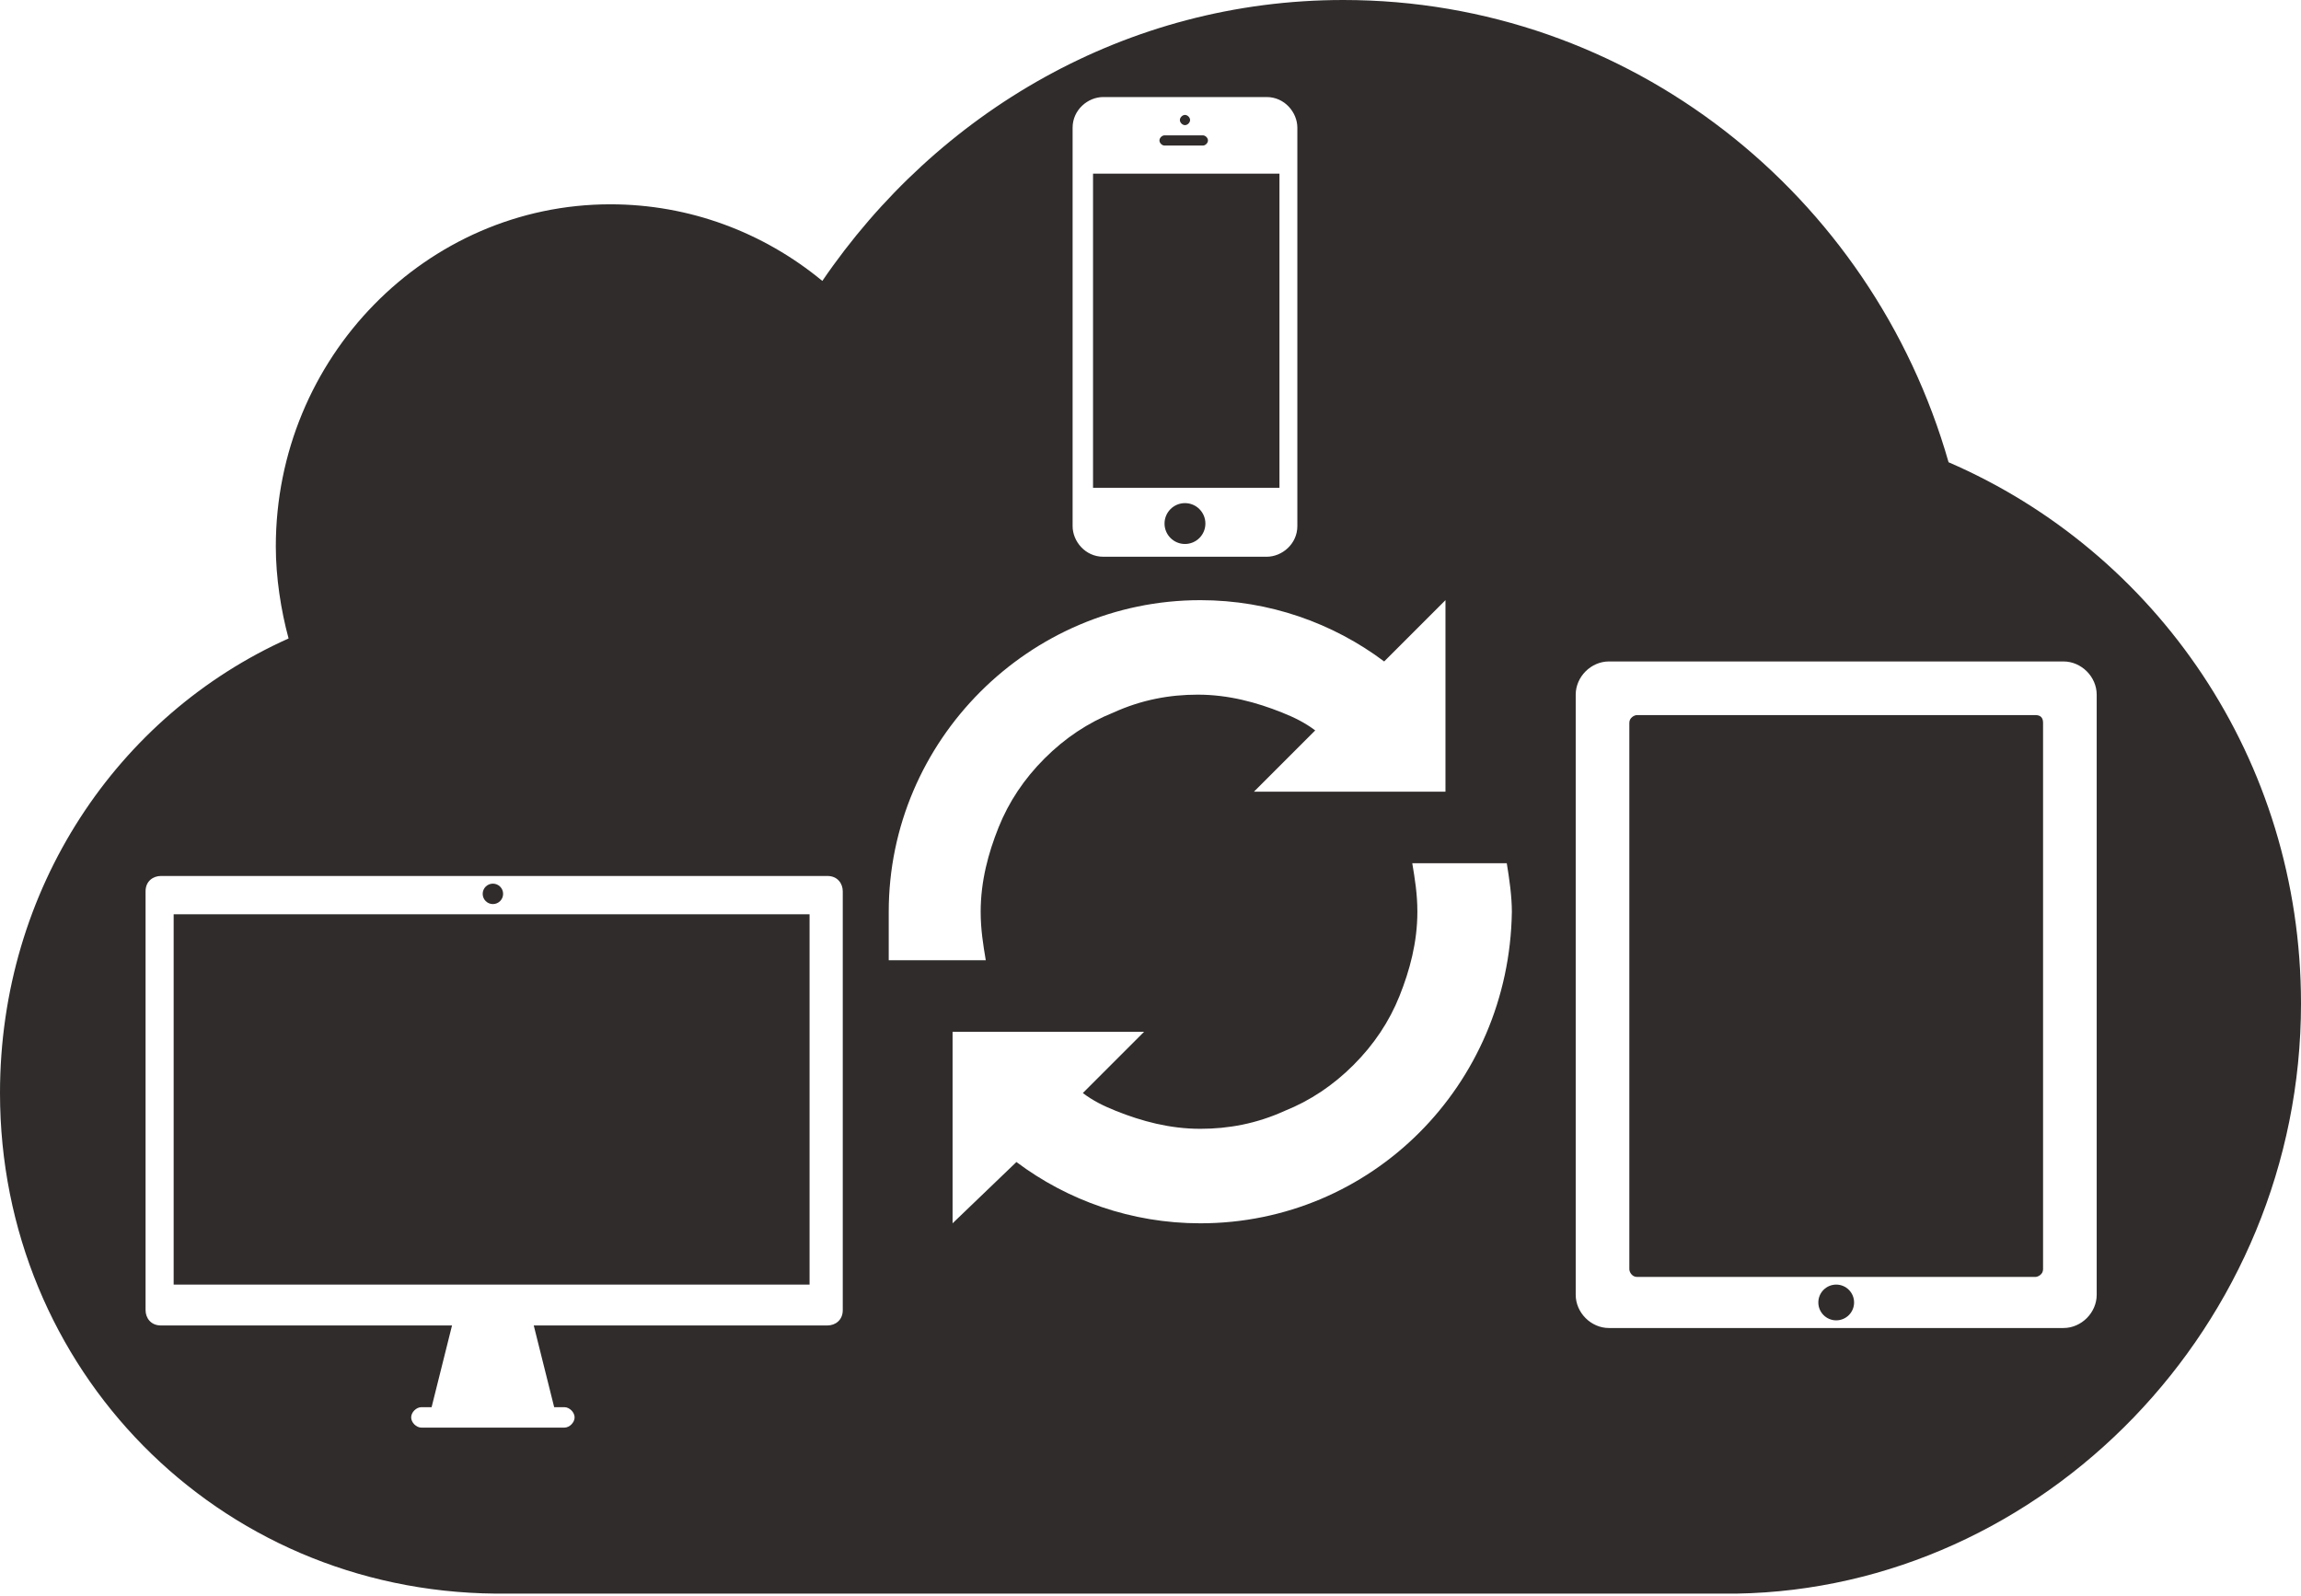
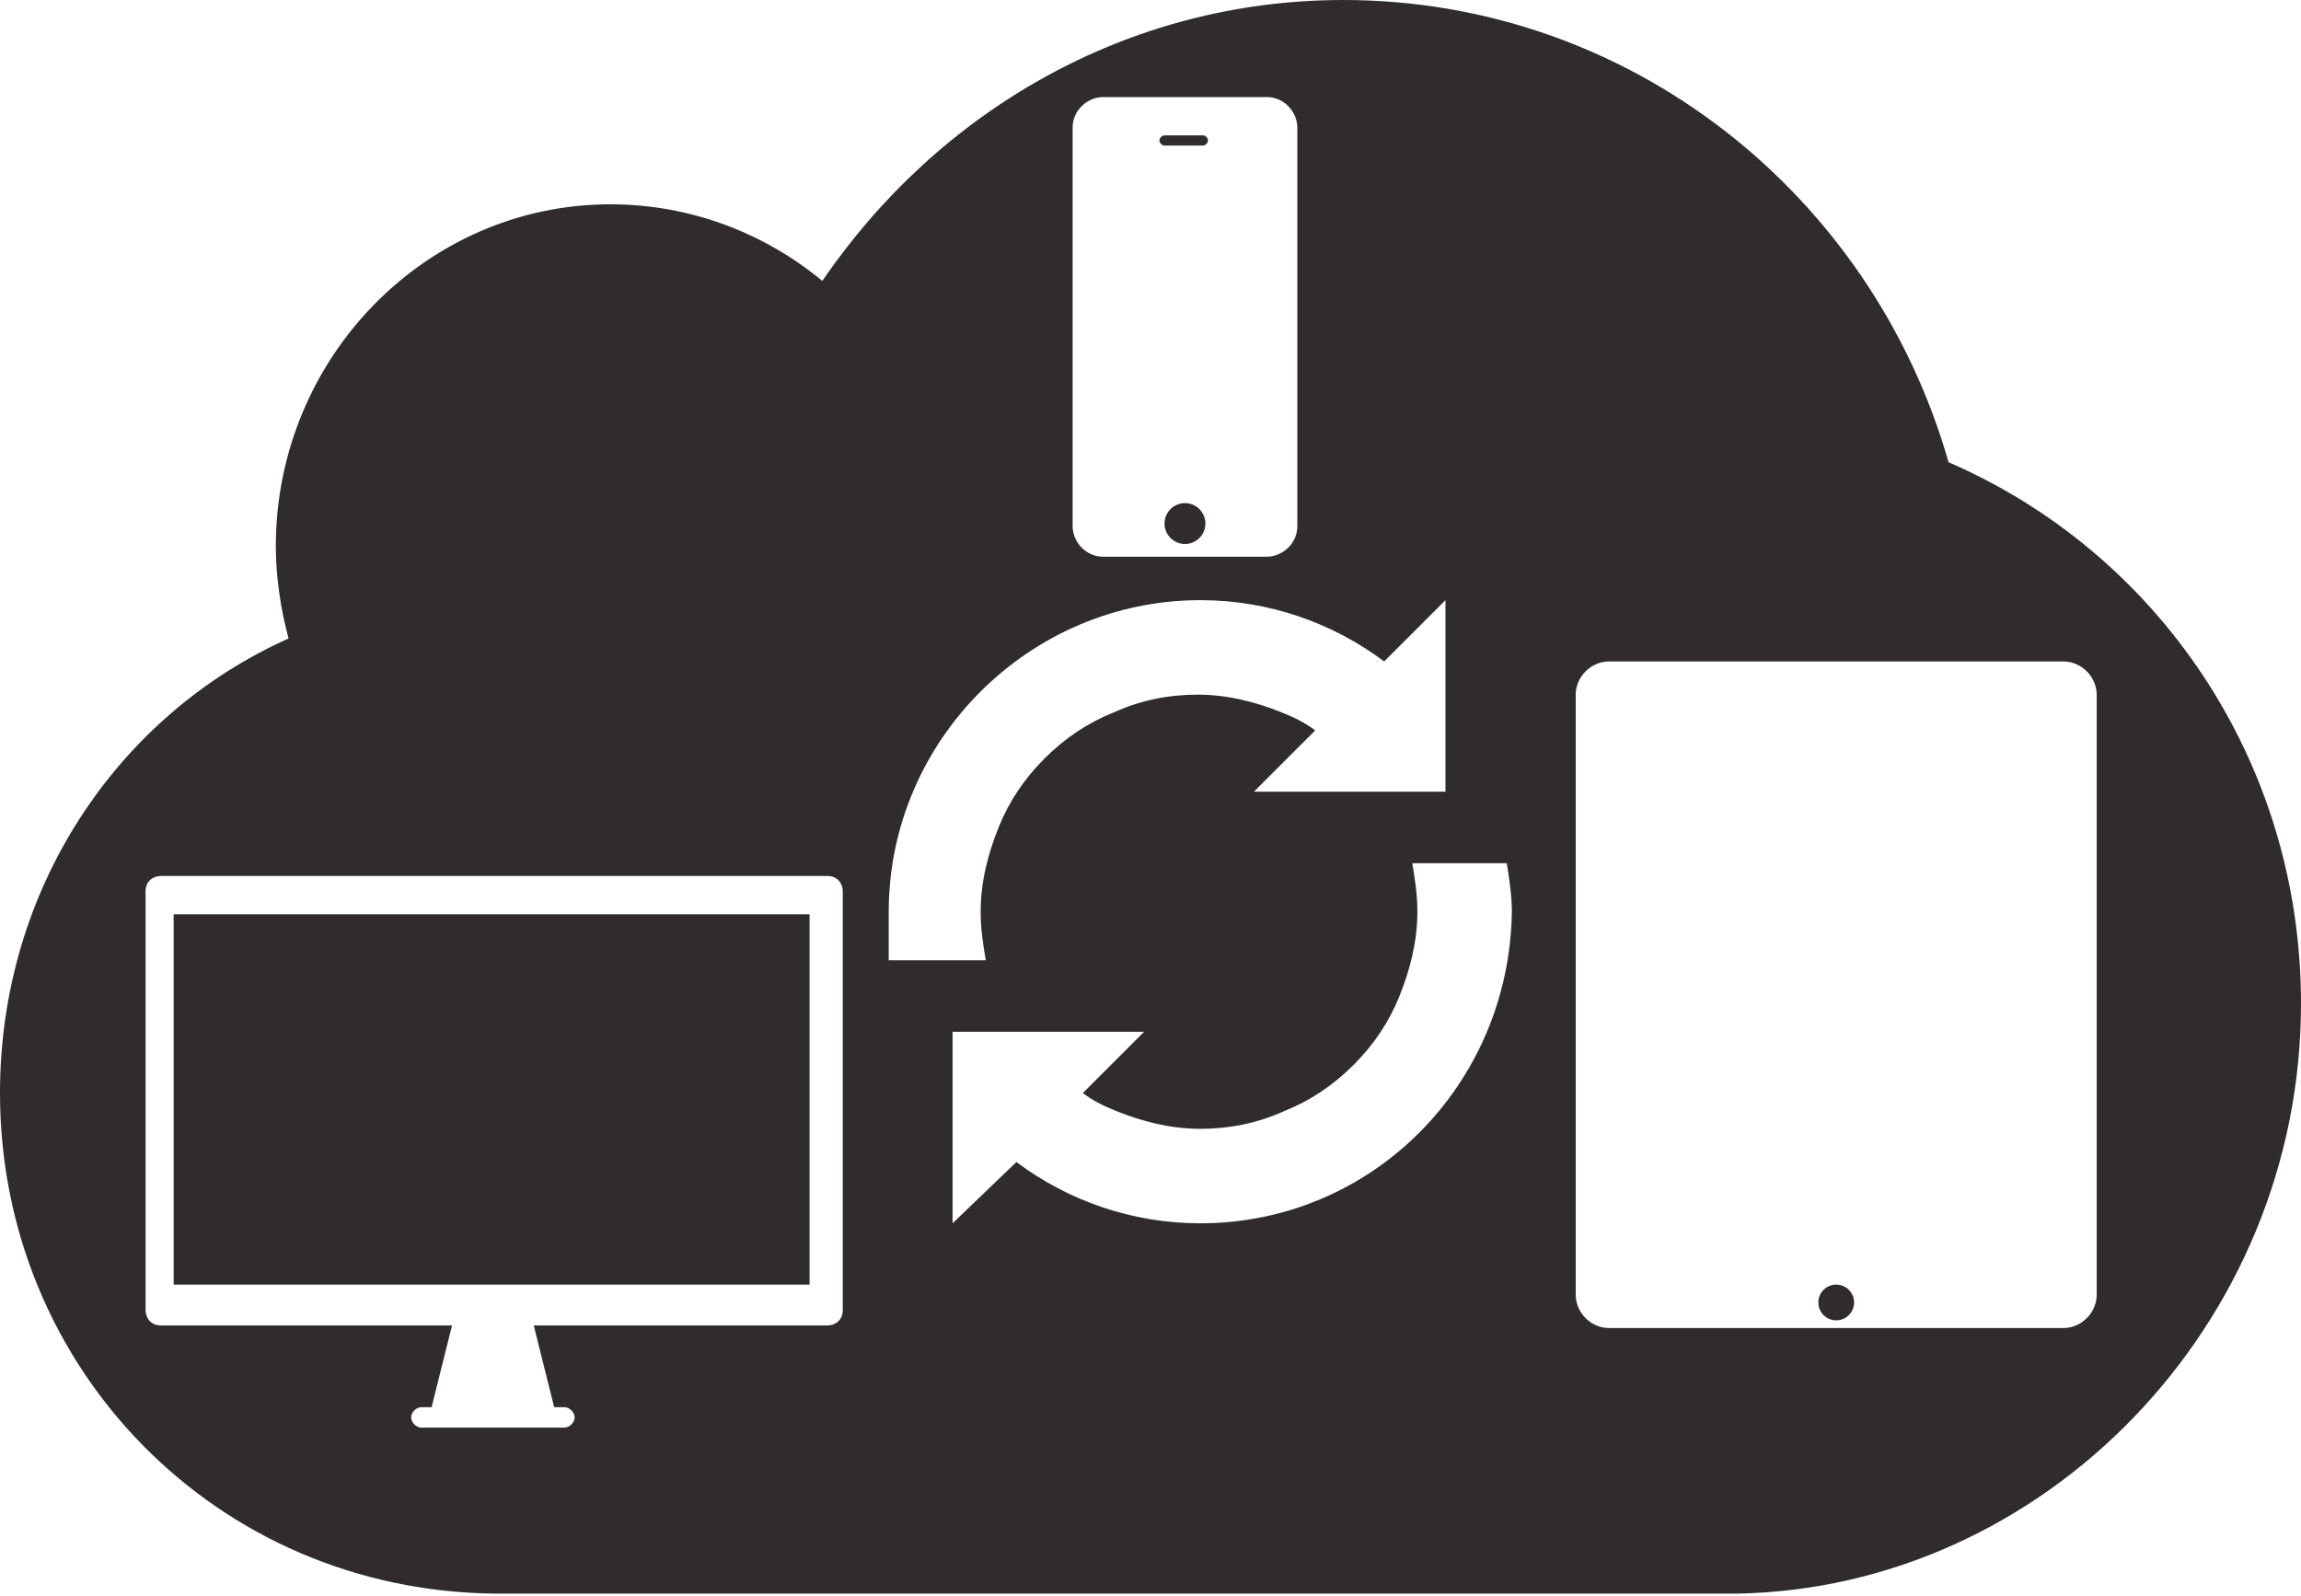
<svg xmlns="http://www.w3.org/2000/svg" width="656" height="455" viewBox="0 0 656 455" fill="none">
-   <path d="M364.767 49.508H311.617V139.062H364.767V49.508Z" fill="#302C2C" />
-   <path d="M140.523 257.741C142.131 257.741 143.435 256.437 143.435 254.829C143.435 253.22 142.131 251.917 140.523 251.917C138.914 251.917 137.61 253.22 137.61 254.829C137.61 256.437 138.914 257.741 140.523 257.741Z" fill="#302C2C" />
  <path d="M332.007 41.499H342.928C343.656 41.499 344.384 40.771 344.384 40.043C344.384 39.315 343.656 38.587 342.928 38.587H332.007C331.279 38.587 330.551 39.315 330.551 40.043C330.551 40.771 331.279 41.499 332.007 41.499Z" fill="#302C2C" />
-   <path d="M337.83 35.676C338.558 35.676 339.286 34.948 339.286 34.22C339.286 33.492 338.558 32.764 337.83 32.764C337.102 32.764 336.374 33.492 336.374 34.22C336.374 34.948 337.102 35.676 337.83 35.676Z" fill="#302C2C" />
  <path d="M337.827 155.082C341.043 155.082 343.651 152.475 343.651 149.258C343.651 146.041 341.043 143.433 337.827 143.433C334.61 143.433 332.002 146.041 332.002 149.258C332.002 152.475 334.61 155.082 337.827 155.082Z" fill="#302C2C" />
  <path d="M230.8 260.651H49.508V366.223H230.8V260.651Z" fill="#302C2C" />
-   <path d="M580.278 203.862H466.698C465.97 203.862 464.514 204.59 464.514 206.047V361.856C464.514 362.584 465.242 364.04 466.698 364.04H580.278C581.006 364.04 582.463 363.312 582.463 361.856V206.047C582.463 204.59 581.734 203.862 580.278 203.862Z" fill="#302C2C" />
  <path d="M523.491 376.416C526.306 376.416 528.588 374.134 528.588 371.319C528.588 368.504 526.306 366.223 523.491 366.223C520.676 366.223 518.395 368.504 518.395 371.319C518.395 374.134 520.676 376.416 523.491 376.416Z" fill="#302C2C" />
  <path d="M555.525 131.782C533.683 55.334 464.515 0 382.97 0C321.083 0 267.205 32.035 234.442 80.089C217.696 66.255 196.582 58.246 174.011 58.246C121.589 58.246 78.633 101.931 78.633 155.809C78.633 164.546 80.089 174.011 82.273 182.02C33.492 203.862 0 253.372 0 311.618C0 390.251 61.887 453.594 141.248 454.322H495.094C582.464 452.866 656 377.873 656 286.135C656 216.24 614.499 157.265 555.525 131.782ZM305.794 36.404C305.794 31.307 310.162 27.667 314.531 27.667H361.128C366.224 27.667 369.865 32.035 369.865 36.404V149.984C369.865 155.081 365.496 158.721 361.128 158.721H314.531C309.434 158.721 305.794 154.353 305.794 149.984V36.404ZM240.266 373.505C240.266 376.417 238.082 377.873 235.898 377.873H152.169L157.993 401.172H160.906C162.362 401.172 163.818 402.628 163.818 404.084C163.818 405.54 162.362 406.997 160.906 406.997H120.133C118.677 406.997 117.221 405.54 117.221 404.084C117.221 402.628 118.677 401.172 120.133 401.172H123.046L128.87 377.873H45.869C42.957 377.873 41.501 375.689 41.501 373.505V254.1C41.501 251.188 43.685 249.731 45.869 249.731H235.898C238.81 249.731 240.266 251.916 240.266 254.1V373.505V373.505ZM253.372 259.924C253.372 211.143 293.416 171.099 342.198 171.099C361.856 171.099 380.058 177.651 394.619 188.573L412.093 171.099V225.705H357.487L374.961 208.231C372.049 206.047 369.137 204.59 365.496 203.134C358.215 200.222 350.206 198.038 341.47 198.038C333.461 198.038 325.452 199.494 317.443 203.134C310.162 206.047 303.609 210.415 297.785 216.24C291.96 222.064 287.592 228.617 284.679 235.898C281.767 243.179 279.583 251.188 279.583 259.924C279.583 265.021 280.311 269.39 281.039 273.758H253.372C253.372 270.118 253.372 265.021 253.372 259.924ZM342.198 348.75C322.539 348.75 304.337 342.198 289.776 331.276L271.574 348.75V294.144H326.18L308.706 311.618C311.618 313.802 314.531 315.259 318.171 316.715C325.452 319.627 333.461 321.811 342.198 321.811C350.206 321.811 358.215 320.355 366.224 316.715C373.505 313.802 380.058 309.434 385.882 303.609C391.707 297.785 396.075 291.232 398.988 283.951C401.9 276.67 404.084 268.661 404.084 259.924C404.084 254.828 403.356 250.46 402.628 246.091H429.567C430.295 250.46 431.023 255.556 431.023 259.924C430.295 309.434 390.979 348.75 342.198 348.75ZM597.754 369.137C597.754 374.233 593.385 378.602 588.289 378.602H458.69C453.594 378.602 449.225 374.233 449.225 369.137V198.038C449.225 192.941 453.594 188.573 458.69 188.573H588.289C593.385 188.573 597.754 192.941 597.754 198.038V369.137Z" fill="#302C2C" />
</svg>